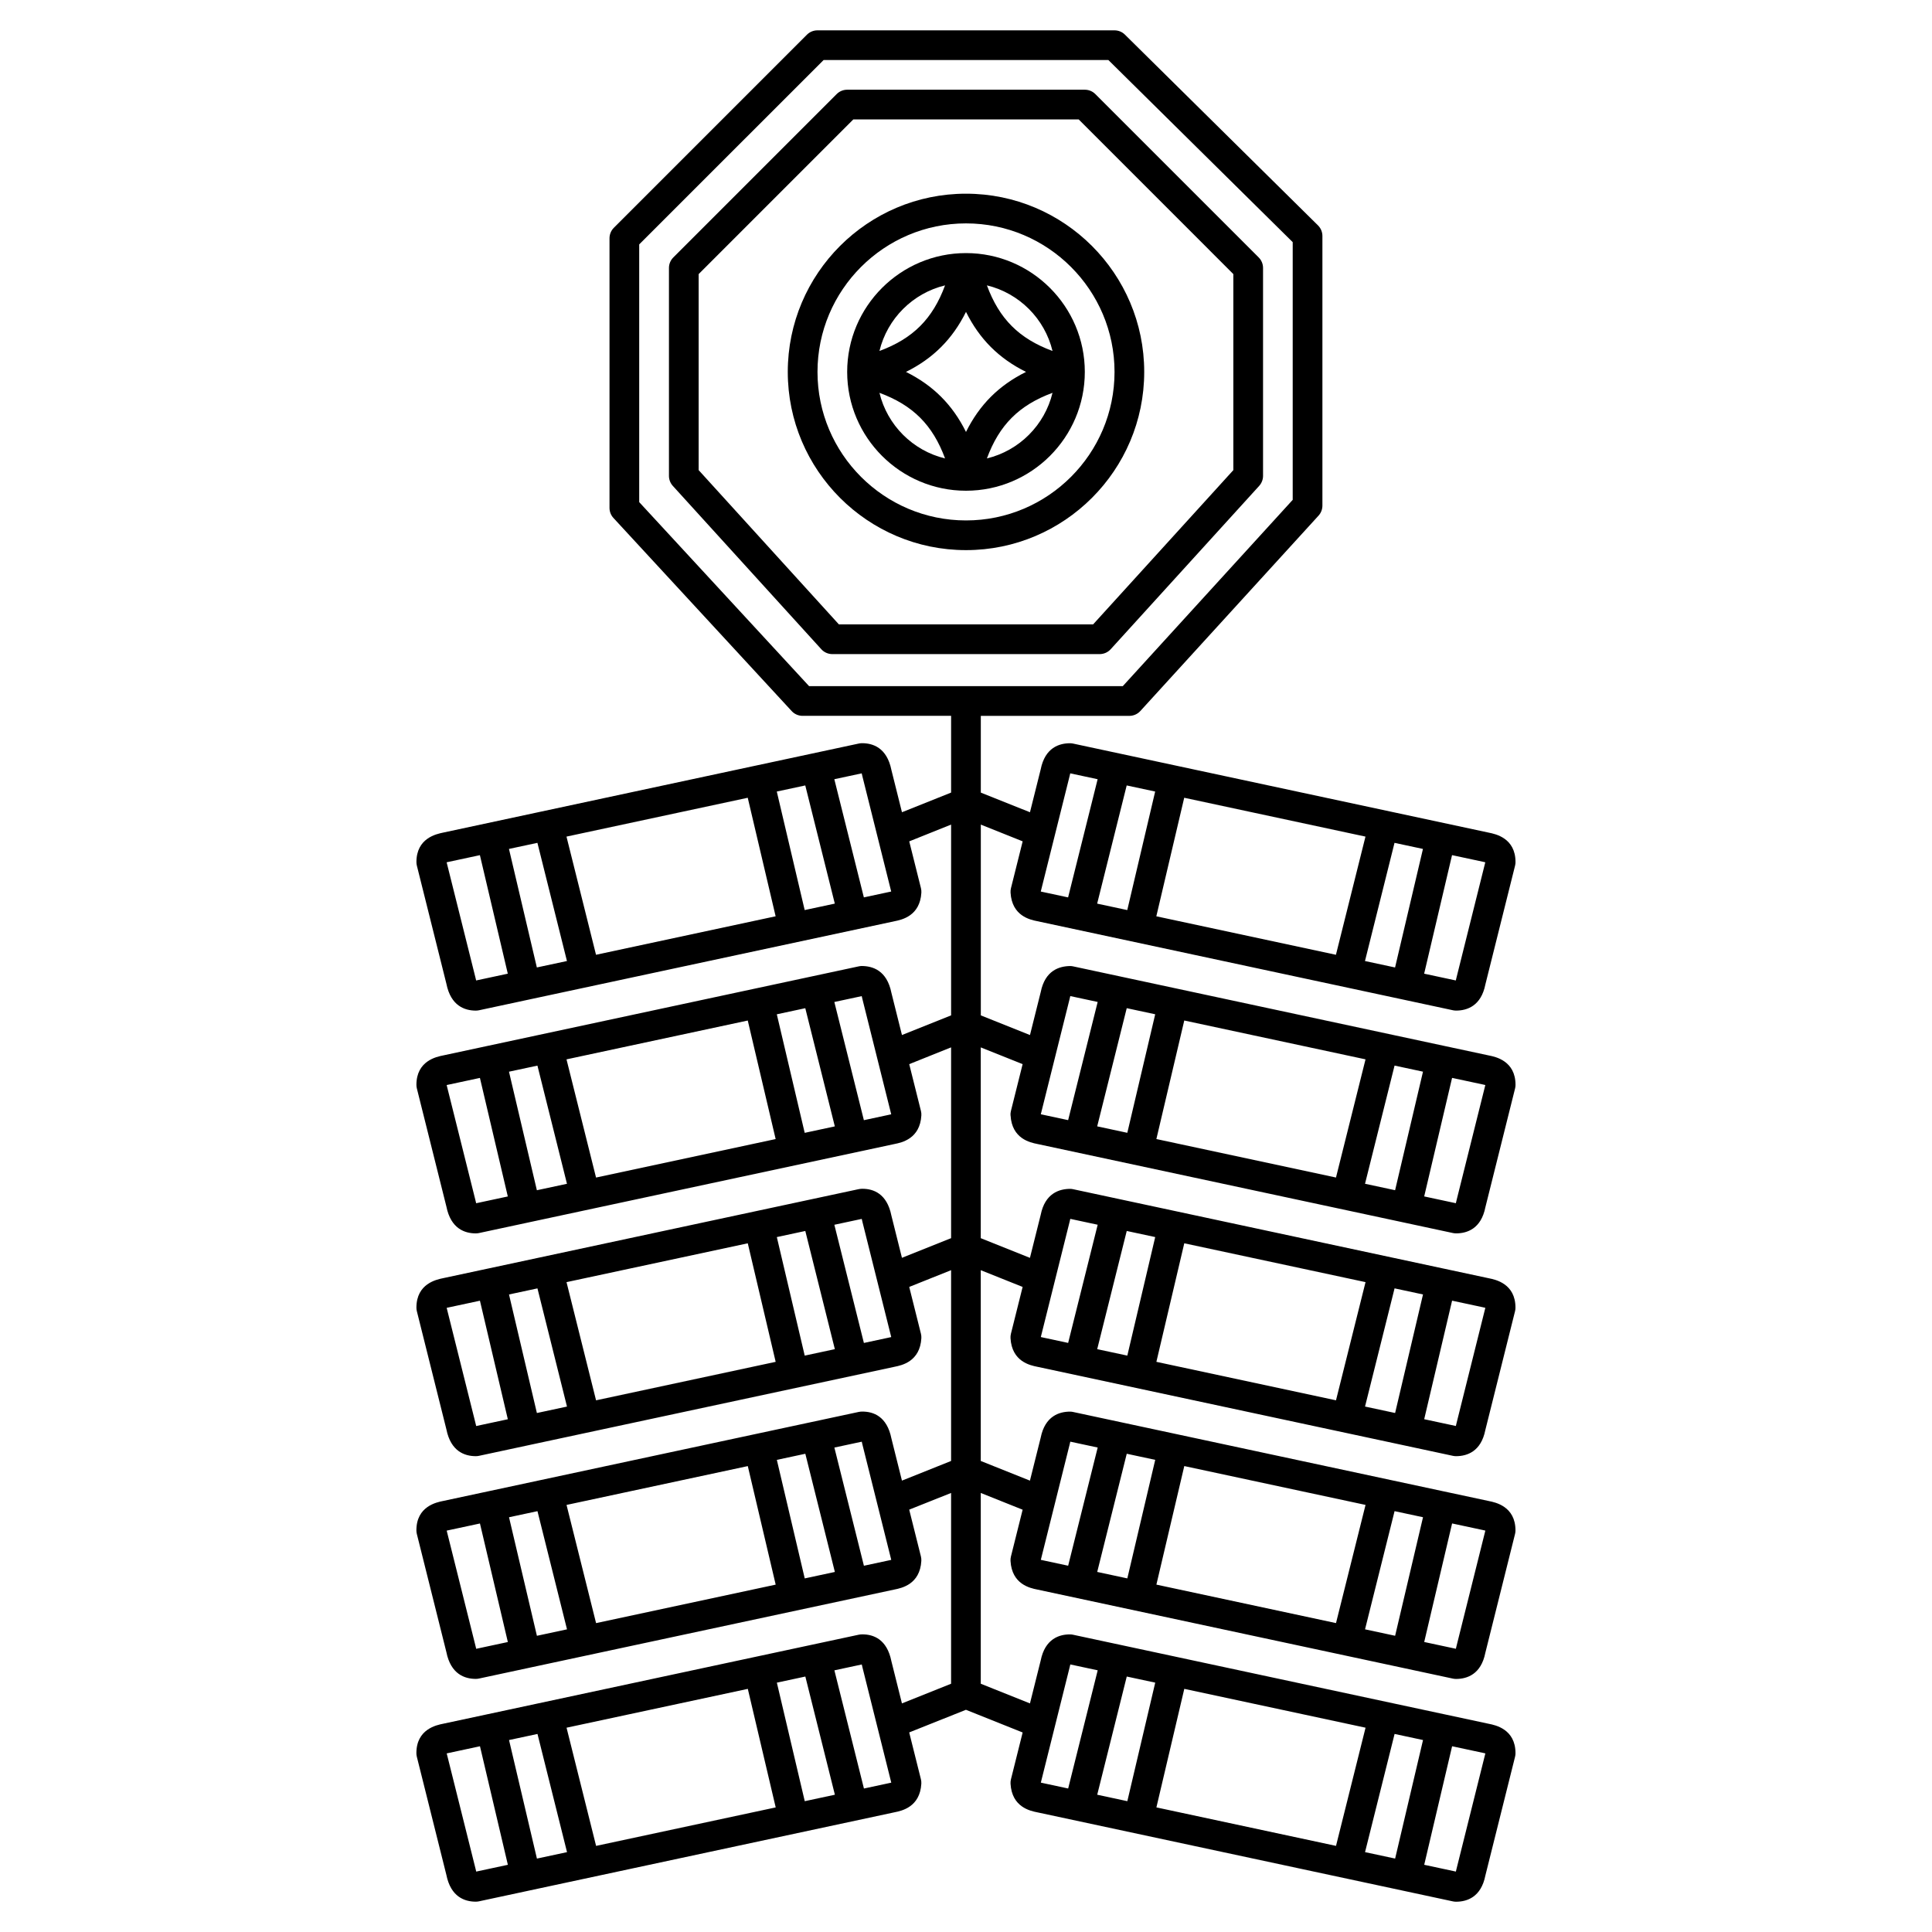
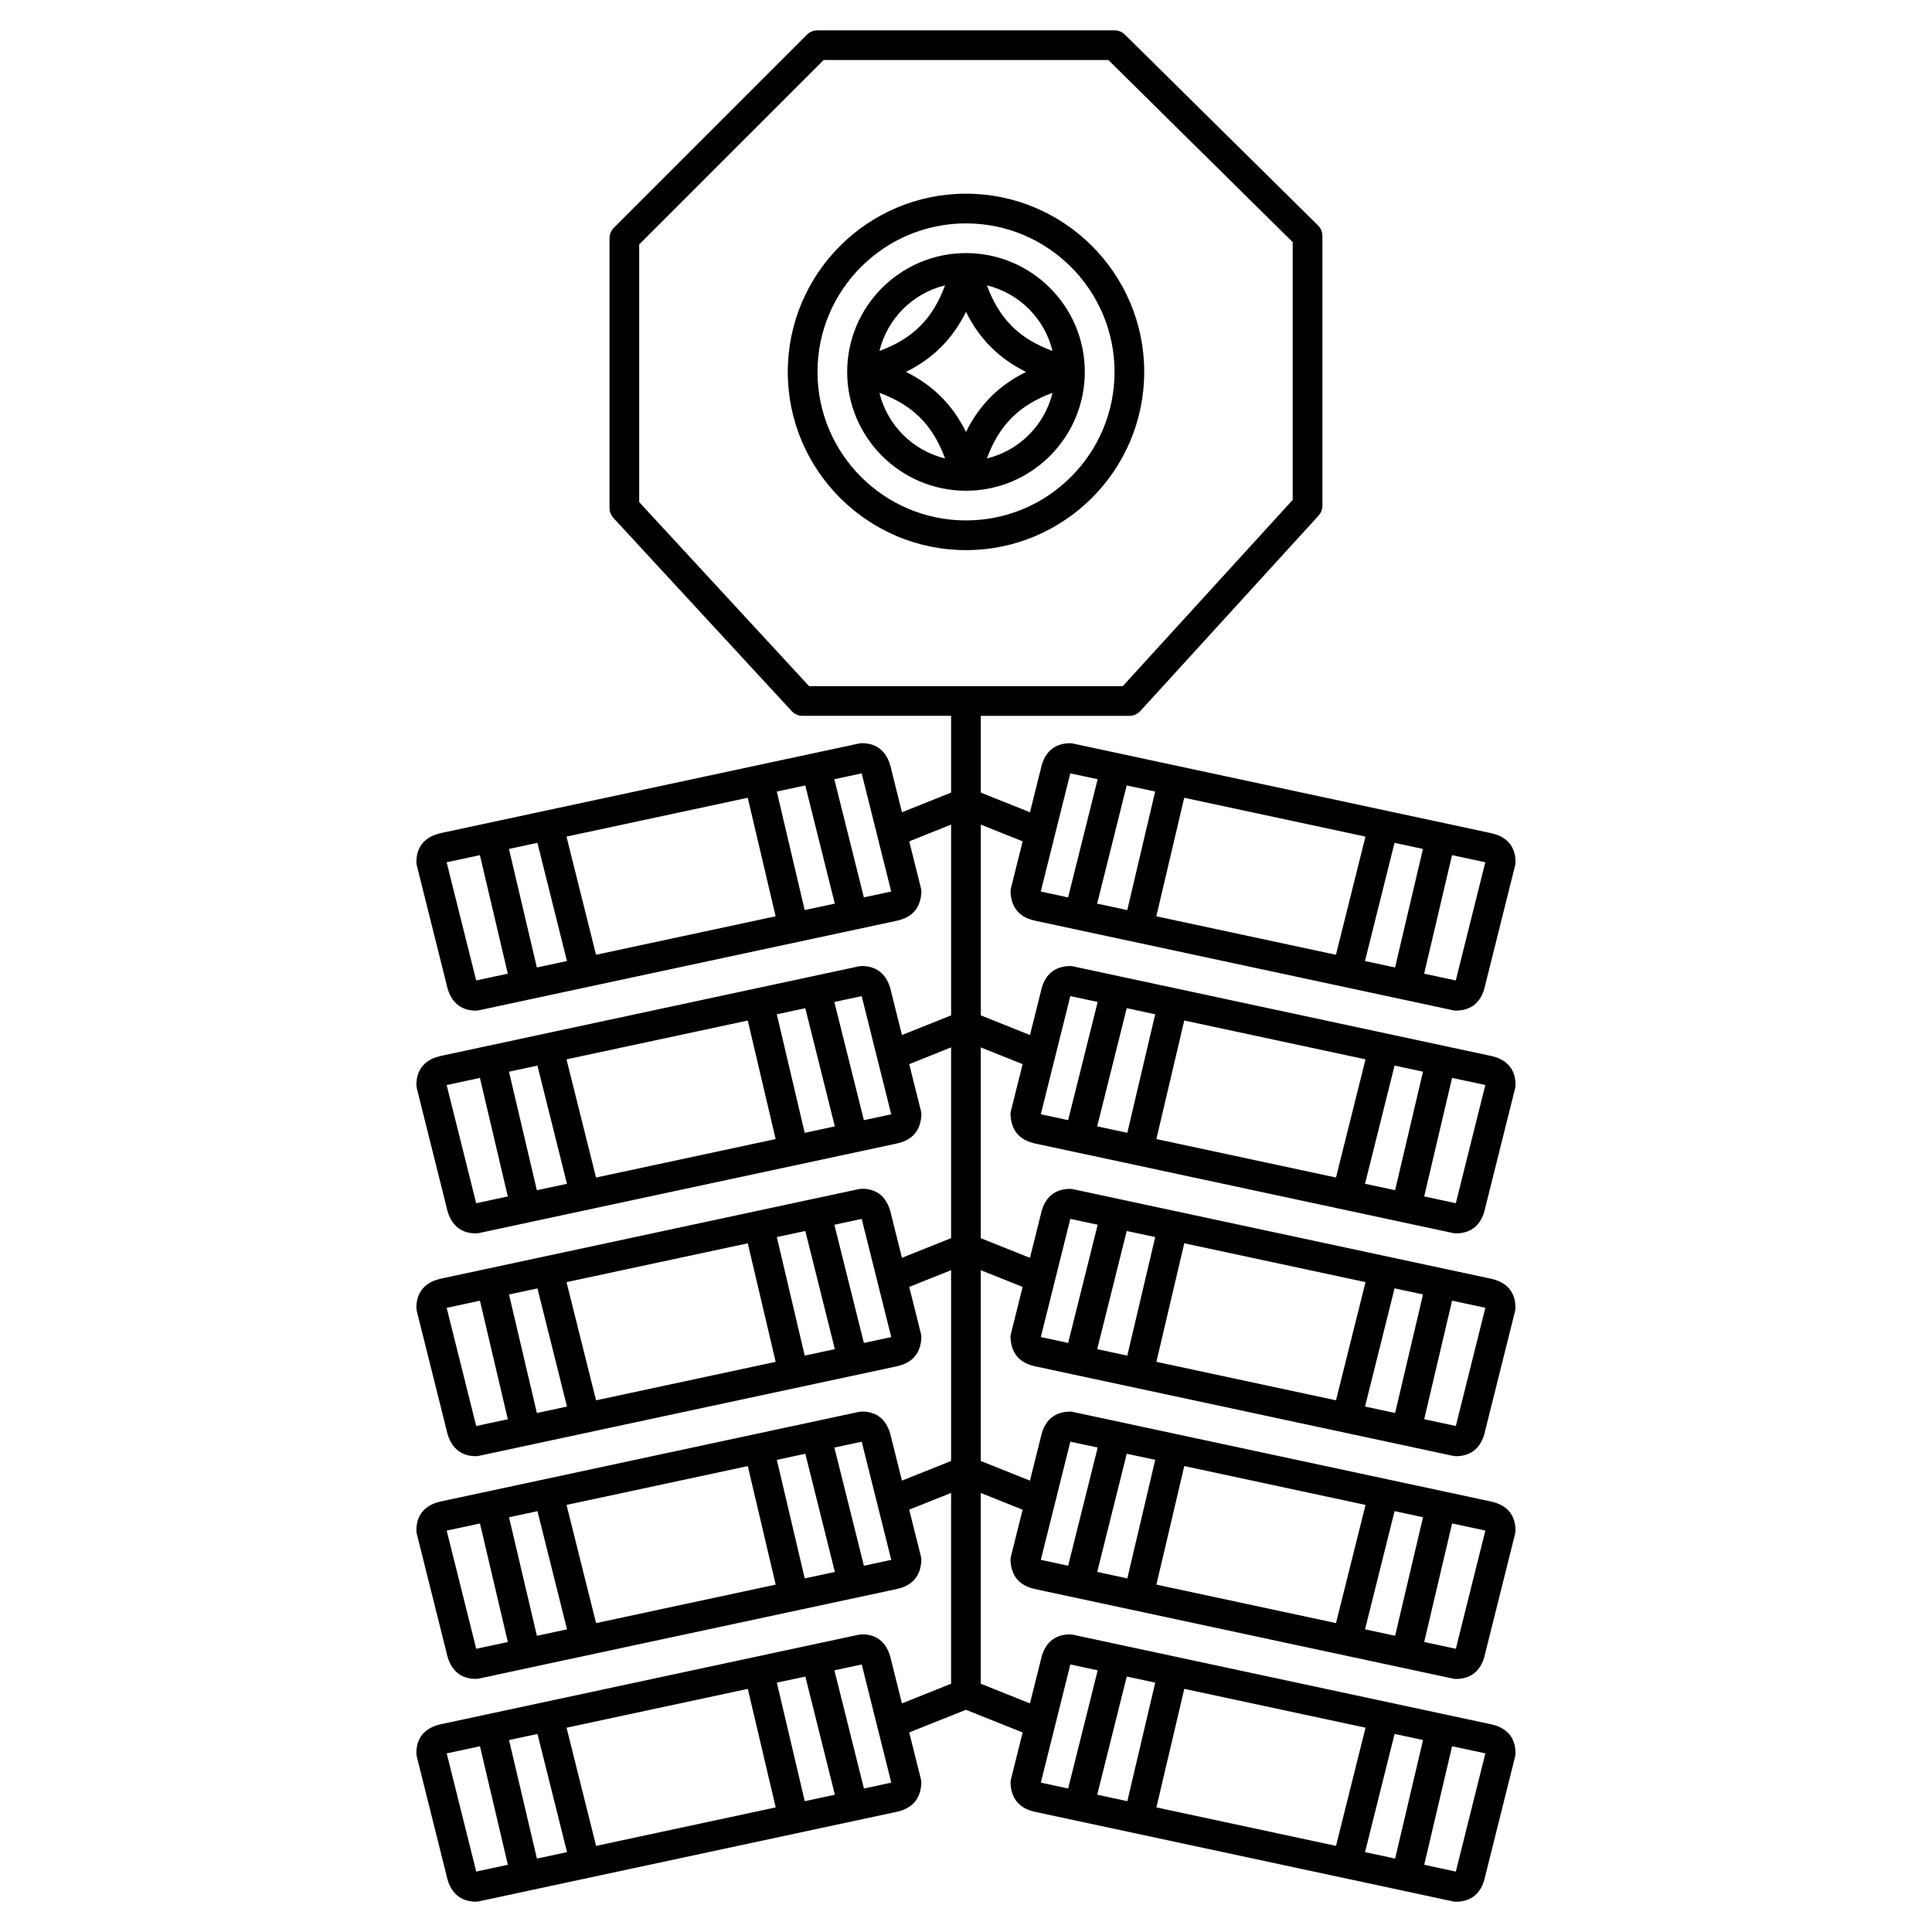
<svg xmlns="http://www.w3.org/2000/svg" fill="#000000" width="800px" height="800px" version="1.1" viewBox="144 144 512 512">
  <g>
-     <path d="m478.72 270.11v-55.105c0-1.043-0.414-2.047-1.152-2.781l-43.297-43.297c-0.734-0.738-1.734-1.152-2.781-1.152h-62.977c-1.047 0-2.047 0.414-2.781 1.152l-43.297 43.297c-0.742 0.738-1.156 1.742-1.156 2.785v55.105c0 0.98 0.367 1.926 1.023 2.648l39.359 43.297c0.742 0.82 1.801 1.285 2.914 1.285h70.848c1.109 0 2.168-0.469 2.914-1.285l39.359-43.297c0.656-0.727 1.023-1.672 1.023-2.652zm-7.871-1.523-37.164 40.883h-67.371l-37.164-40.883v-51.949l40.992-40.992h59.719l40.988 40.992z" />
    <path d="m411.81 439.59c0.355 6.195 5.203 7.195 7.066 7.57l96.871 20.754c0.004 0 0.004 0.004 0.008 0.004 0.008 0 0.016 0 0.023 0.004l13.281 2.848c0.273 0.059 0.551 0.086 0.828 0.086 2.91 0 6.625-1.227 7.754-6.918l7.871-31.488c0.082-0.312 0.117-0.629 0.117-0.953 0-6.375-5.34-7.445-7.047-7.785l-11.82-2.531c-0.004 0-0.004-0.004-0.008-0.004h-0.012l-98.367-21.082c-0.246-0.051-0.5-0.082-0.75-0.086-2.887 0.035-6.672 1.137-7.824 6.918l-2.844 11.367-13.027-5.207v-50.562l11.09 4.438-3.102 12.41c-0.094 0.387-0.133 0.785-0.109 1.18 0.355 6.195 5.203 7.195 7.066 7.566l96.871 20.754c0.004 0 0.004 0.004 0.008 0.004 0.008 0 0.016 0 0.023 0.004l13.281 2.848c0.273 0.059 0.551 0.086 0.828 0.086 2.91 0 6.625-1.227 7.754-6.918l7.871-31.488c0.082-0.316 0.117-0.633 0.117-0.957 0-6.375-5.34-7.441-7.047-7.785l-82.797-17.742-27.41-5.871c-0.246-0.051-0.5-0.082-0.75-0.086-2.887-0.012-6.672 1.137-7.824 6.914l-2.844 11.371-13.027-5.203v-20.336h39.359c1.105 0 2.164-0.465 2.91-1.281l47.23-51.781c0.664-0.73 1.027-1.68 1.027-2.66v-71.461c0-1.051-0.422-2.059-1.168-2.797l-51.168-50.555c-0.734-0.734-1.73-1.137-2.766-1.137h-78.723c-1.047 0-2.047 0.414-2.781 1.152l-51.168 51.168c-0.738 0.734-1.152 1.738-1.152 2.781v71.461c0 0.988 0.375 1.945 1.047 2.668l47.23 51.168c0.738 0.809 1.789 1.266 2.891 1.266h39.359v20.336l-13.023 5.207-2.797-11.191c-1.195-5.965-4.984-7.133-7.867-7.102-0.25 0.004-0.504 0.035-0.75 0.086l-27.406 5.871h-0.004-0.004l-82.738 17.73c-1.766 0.371-7.106 1.438-7.106 7.812 0 0.324 0.039 0.641 0.117 0.957l7.828 31.309c1.172 5.867 4.883 7.102 7.793 7.102 0.277 0 0.555-0.031 0.828-0.086l13.281-2.848c0.008 0 0.016 0 0.023-0.004 0.004 0 0.004-0.004 0.008-0.004l96.871-20.754c1.863-0.375 6.711-1.375 7.066-7.566 0.023-0.398-0.016-0.797-0.109-1.18l-3.106-12.41 11.094-4.445v50.562l-13.023 5.207-2.797-11.191c-1.195-5.965-4.984-7.086-7.867-7.102-0.25 0.004-0.504 0.035-0.75 0.086l-98.367 21.082h-0.012c-0.004 0-0.004 0.004-0.008 0.004l-11.766 2.523c-1.766 0.352-7.106 1.422-7.106 7.801 0 0.324 0.039 0.641 0.117 0.953l7.828 31.309c1.172 5.867 4.883 7.102 7.793 7.102 0.277 0 0.555-0.031 0.828-0.086l13.281-2.848c0.008 0 0.016 0 0.023-0.004 0.004 0 0.004-0.004 0.008-0.004l96.871-20.754c1.863-0.375 6.711-1.375 7.066-7.57 0.023-0.398-0.016-0.793-0.109-1.176l-3.106-12.41 11.094-4.445v50.562l-13.023 5.207-2.797-11.191c-1.168-5.836-4.773-7.102-7.676-7.102-0.32 0.008-0.633 0.02-0.945 0.086l-27.41 5.871-70.957 15.203h-0.012c-0.004 0-0.008 0.004-0.012 0.004l-11.766 2.519c-1.758 0.363-7.098 1.438-7.098 7.812 0 0.324 0.039 0.641 0.117 0.953l7.828 31.309c1.172 5.867 4.883 7.102 7.793 7.102 0.277 0 0.555-0.031 0.828-0.086l13.281-2.848c0.008 0 0.016 0 0.023-0.004 0.004 0 0.004-0.004 0.008-0.004l96.871-20.754c1.863-0.375 6.711-1.375 7.066-7.57 0.023-0.398-0.016-0.793-0.109-1.176l-3.106-12.41 11.094-4.441v50.562l-13.023 5.207-2.797-11.191c-1.168-5.836-4.773-7.102-7.676-7.102-0.32 0-0.633 0.02-0.945 0.086l-27.41 5.871-70.957 15.203h-0.012c-0.004 0-0.008 0.004-0.012 0.004l-11.766 2.519c-1.754 0.352-7.102 1.418-7.102 7.793 0 0.324 0.039 0.641 0.117 0.953l7.828 31.309c1.172 5.867 4.883 7.102 7.793 7.102 0.277 0 0.555-0.031 0.828-0.086l13.281-2.848c0.008 0 0.016 0 0.023-0.004 0.004 0 0.004-0.004 0.008-0.004l96.871-20.754c1.863-0.375 6.711-1.375 7.066-7.57 0.023-0.398-0.016-0.793-0.109-1.176l-3.106-12.41 11.098-4.426v50.562l-13.023 5.207-2.797-11.191c-1.168-5.836-4.773-7.102-7.676-7.102-0.32 0.004-0.633 0.023-0.945 0.086l-27.41 5.871-70.957 15.203h-0.012c-0.004 0-0.008 0.004-0.012 0.004l-11.766 2.519c-1.754 0.352-7.102 1.418-7.102 7.793 0 0.324 0.039 0.641 0.117 0.953l7.828 31.309c1.172 5.867 4.883 7.102 7.793 7.102 0.277 0 0.555-0.031 0.828-0.086l13.281-2.848c0.008 0 0.016 0 0.023-0.004 0.004 0 0.004-0.004 0.008-0.004l96.871-20.754c1.863-0.375 6.711-1.375 7.066-7.57 0.023-0.398-0.016-0.793-0.109-1.176l-3.106-12.41 15.035-6 15.031 6.012-3.102 12.41c-0.094 0.387-0.133 0.781-0.109 1.176 0.355 6.195 5.203 7.195 7.066 7.57l96.871 20.754c0.004 0 0.004 0.004 0.008 0.004 0.008 0 0.016 0 0.023 0.004l13.281 2.848c0.273 0.059 0.551 0.086 0.828 0.086 2.91 0 6.625-1.227 7.754-6.918l7.871-31.488c0.082-0.312 0.117-0.629 0.117-0.953 0-6.375-5.34-7.445-7.047-7.785l-11.816-2.531c-0.004 0-0.008-0.004-0.012-0.004h-0.012l-70.957-15.203-27.41-5.871c-0.242-0.055-0.5-0.082-0.746-0.086-2.836-0.039-6.676 1.121-7.828 6.918l-2.844 11.367-13.035-5.211v-50.562l11.094 4.438-3.102 12.41c-0.094 0.387-0.133 0.781-0.109 1.176 0.355 6.195 5.203 7.195 7.066 7.57l96.871 20.754c0.004 0 0.004 0.004 0.008 0.004 0.008 0 0.016 0 0.023 0.004l13.281 2.848c0.273 0.059 0.551 0.086 0.828 0.086 2.91 0 6.625-1.227 7.754-6.918l7.871-31.488c0.082-0.312 0.117-0.629 0.117-0.953 0-6.375-5.34-7.445-7.047-7.785l-11.816-2.531c-0.004 0-0.008-0.004-0.012-0.004h-0.012l-70.957-15.203-27.41-5.871c-0.242-0.055-0.5-0.082-0.746-0.086-2.836-0.016-6.676 1.121-7.828 6.918l-2.844 11.367-13.031-5.211v-50.562l11.094 4.438-3.102 12.41c-0.094 0.387-0.133 0.781-0.109 1.176 0.355 6.195 5.203 7.195 7.066 7.57l96.871 20.754c0.004 0 0.004 0.004 0.008 0.004 0.008 0 0.016 0 0.023 0.004l13.281 2.848c0.273 0.059 0.551 0.086 0.828 0.086 2.91 0 6.625-1.227 7.754-6.918l7.871-31.488c0.082-0.312 0.117-0.629 0.117-0.953 0-6.375-5.34-7.445-7.047-7.785l-11.816-2.531c-0.004 0-0.008-0.004-0.012-0.004h-0.012l-70.957-15.203-27.41-5.871c-0.242-0.055-0.5-0.082-0.746-0.086-2.836 0.004-6.676 1.121-7.828 6.918l-2.844 11.367-13.031-5.215v-50.562l11.094 4.438-3.102 12.41c-0.094 0.387-0.137 0.781-0.113 1.18zm38.32-85.824-7.391 31.414-7.981-1.711 7.828-31.32zm55.734 11.941-7.828 31.32-47.598-10.199 7.391-31.414zm15.234 3.269-7.391 31.414-7.973-1.707 7.828-31.32zm16.52 3.539-7.656 30.652c-0.059 0.293-0.109 0.504-0.156 0.664l-8.391-1.797 7.391-31.414 8.184 1.75c0.258 0.059 0.469 0.105 0.629 0.145zm-109.99-23.57 7.258 1.555-7.828 31.32-6.555-1.406c-0.02 0-0.039-0.004-0.055-0.008-0.273-0.055-0.477-0.102-0.633-0.141l7.656-30.652c0.055-0.285 0.109-0.508 0.156-0.668zm-114.23-71.879v-68.297l48.863-48.859h75.473l48.848 48.262v68.293l-45.031 49.371h-83.133zm43.852 108.11-7.391-31.41 7.547-1.617 7.828 31.316zm-55.297 11.848-7.828-31.316 48.035-10.293 7.391 31.41zm-15.68 3.359-7.391-31.41 7.539-1.613 7.828 31.32zm-16.09 3.449c-0.055-0.188-0.121-0.461-0.203-0.848l-7.617-30.469c0.172-0.043 0.398-0.09 0.688-0.148l8.129-1.742 7.391 31.41zm109.36-23.43c-0.016 0.004-0.035 0.008-0.055 0.008l-6.555 1.406-7.828-31.316 7.258-1.555c0.055 0.191 0.117 0.469 0.199 0.848l7.617 30.469c-0.16 0.035-0.363 0.086-0.637 0.141zm-22.289 63.812-7.391-31.414 7.547-1.617 7.828 31.32zm-55.297 11.848-7.828-31.32 48.035-10.293 7.391 31.414zm-15.68 3.363-7.391-31.414 7.539-1.613 7.828 31.32zm-16.09 3.445c-0.055-0.188-0.121-0.461-0.203-0.848l-7.617-30.473c0.172-0.043 0.398-0.09 0.688-0.148l8.129-1.742 7.391 31.414zm109.36-23.43c-0.016 0.004-0.035 0.008-0.055 0.012l-6.555 1.406-7.828-31.32 7.258-1.555c0.055 0.191 0.117 0.465 0.199 0.848l7.617 30.469c-0.16 0.039-0.363 0.086-0.637 0.141zm-22.289 63.812-7.391-31.414 7.547-1.617 7.828 31.32zm-55.297 11.848-7.828-31.32 48.035-10.293 7.391 31.414zm-15.68 3.363-7.391-31.414 7.539-1.613 7.828 31.32zm-16.09 3.449c-0.055-0.188-0.121-0.461-0.203-0.848l-7.617-30.473c0.172-0.043 0.398-0.09 0.688-0.148l8.129-1.742 7.391 31.414zm109.36-23.434c-0.016 0.004-0.035 0.008-0.055 0.012l-6.555 1.406-7.828-31.32 7.258-1.555c0.055 0.191 0.117 0.465 0.199 0.848l7.617 30.469c-0.16 0.039-0.363 0.086-0.637 0.141zm-22.289 63.816-7.391-31.414 7.547-1.617 7.828 31.32zm-55.297 11.848-7.828-31.32 48.035-10.293 7.391 31.414zm-15.68 3.359-7.391-31.414 7.539-1.613 7.828 31.32zm-16.09 3.449c-0.055-0.188-0.121-0.461-0.203-0.848l-7.617-30.473c0.172-0.043 0.398-0.09 0.688-0.148l8.129-1.742 7.391 31.414zm109.36-23.43c-0.016 0.004-0.035 0.008-0.055 0.012l-6.555 1.406-7.828-31.32 7.258-1.555c0.055 0.191 0.117 0.465 0.199 0.848l7.617 30.469c-0.16 0.035-0.363 0.082-0.637 0.141zm-22.289 63.812-7.391-31.414 7.547-1.617 7.828 31.32zm-55.297 11.848-7.828-31.32 48.035-10.293 7.391 31.414zm-15.68 3.363-7.391-31.414 7.539-1.613 7.828 31.32zm-16.09 3.445c-0.055-0.188-0.121-0.461-0.203-0.848l-7.617-30.473c0.172-0.043 0.398-0.09 0.688-0.148l8.129-1.742 7.391 31.414zm109.36-23.43c-0.016 0.004-0.035 0.008-0.055 0.012l-6.555 1.406-7.828-31.32 7.258-1.555c0.055 0.191 0.117 0.465 0.199 0.848l7.617 30.469c-0.16 0.039-0.363 0.086-0.637 0.141zm70.586-26.641-7.391 31.414-7.981-1.711 7.828-31.32zm55.738 11.941-7.828 31.32-47.598-10.199 7.391-31.414zm15.23 3.269-7.391 31.414-7.973-1.707 7.828-31.32zm16.52 3.543-7.656 30.652c-0.059 0.289-0.109 0.508-0.156 0.664l-8.391-1.797 7.391-31.414 8.184 1.75c0.258 0.055 0.469 0.102 0.629 0.145zm-109.99-23.574 7.258 1.555-7.828 31.32-6.555-1.406c-0.02-0.004-0.039-0.008-0.055-0.012-0.273-0.055-0.477-0.098-0.633-0.141l7.656-30.648c0.055-0.289 0.109-0.508 0.156-0.668zm22.5-54.219-7.391 31.414-7.981-1.711 7.828-31.32zm55.738 11.941-7.828 31.32-47.598-10.199 7.391-31.414zm15.23 3.266-7.391 31.414-7.973-1.707 7.828-31.32zm16.52 3.543-7.656 30.652c-0.059 0.289-0.109 0.508-0.156 0.664l-8.391-1.797 7.391-31.414 8.184 1.75c0.258 0.059 0.469 0.105 0.629 0.145zm-109.99-23.57 7.258 1.555-7.828 31.32-6.555-1.406c-0.02-0.004-0.039-0.008-0.055-0.012-0.273-0.055-0.477-0.098-0.633-0.141l7.656-30.648c0.055-0.293 0.109-0.508 0.156-0.668zm22.5-54.219-7.391 31.414-7.981-1.711 7.828-31.32zm55.738 11.941-7.828 31.32-47.598-10.199 7.391-31.414zm15.23 3.266-7.391 31.414-7.973-1.707 7.828-31.32zm16.52 3.543-7.656 30.652c-0.059 0.289-0.109 0.508-0.156 0.664l-8.391-1.797 7.391-31.414 8.184 1.75c0.258 0.059 0.469 0.105 0.629 0.145zm-109.99-23.574 7.258 1.555-7.828 31.32-6.555-1.406c-0.02-0.004-0.039-0.008-0.055-0.012-0.273-0.055-0.477-0.098-0.633-0.141l7.656-30.648c0.055-0.289 0.109-0.504 0.156-0.668zm22.5-54.219-7.391 31.414-7.981-1.711 7.828-31.32zm55.738 11.945-7.828 31.32-47.598-10.199 7.391-31.414zm15.23 3.266-7.391 31.414-7.973-1.707 7.828-31.32zm16.52 3.543-7.656 30.652c-0.059 0.289-0.109 0.508-0.156 0.664l-8.391-1.797 7.391-31.414 8.184 1.75c0.258 0.059 0.469 0.105 0.629 0.145zm-109.99-23.574 7.258 1.555-7.828 31.32-6.555-1.406c-0.02-0.004-0.039-0.008-0.055-0.012-0.273-0.055-0.477-0.098-0.633-0.141l7.656-30.648c0.055-0.289 0.109-0.508 0.156-0.668z" />
    <path d="m368.51 242.56c0 17.363 14.125 31.488 31.488 31.488s31.488-14.125 31.488-31.488-14.125-31.488-31.488-31.488-31.488 14.125-31.488 31.488zm15.578 0c7.199-3.566 12.344-8.711 15.91-15.91 3.566 7.199 8.711 12.344 15.91 15.91-7.199 3.566-12.344 8.711-15.91 15.91-3.566-7.199-8.711-12.344-15.91-15.91zm10.363-22.934c-3.281 8.875-8.512 14.105-17.387 17.387 2.074-8.566 8.816-15.312 17.387-17.387zm-17.387 28.48c8.875 3.277 14.105 8.508 17.387 17.387-8.57-2.078-15.312-8.82-17.387-17.387zm28.477 17.383c3.277-8.875 8.512-14.105 17.387-17.387-2.074 8.57-8.816 15.312-17.387 17.387zm17.387-28.477c-8.875-3.277-14.105-8.508-17.387-17.387 8.57 2.074 15.312 8.82 17.387 17.387z" />
    <path d="m352.77 242.56c0 26.043 21.188 47.23 47.23 47.23 26.043 0 47.23-21.188 47.23-47.23s-21.188-47.23-47.23-47.23c-26.043-0.004-47.23 21.184-47.23 47.23zm86.594 0c0 21.703-17.656 39.359-39.359 39.359s-39.359-17.656-39.359-39.359 17.656-39.359 39.359-39.359 39.359 17.656 39.359 39.359z" />
  </g>
</svg>